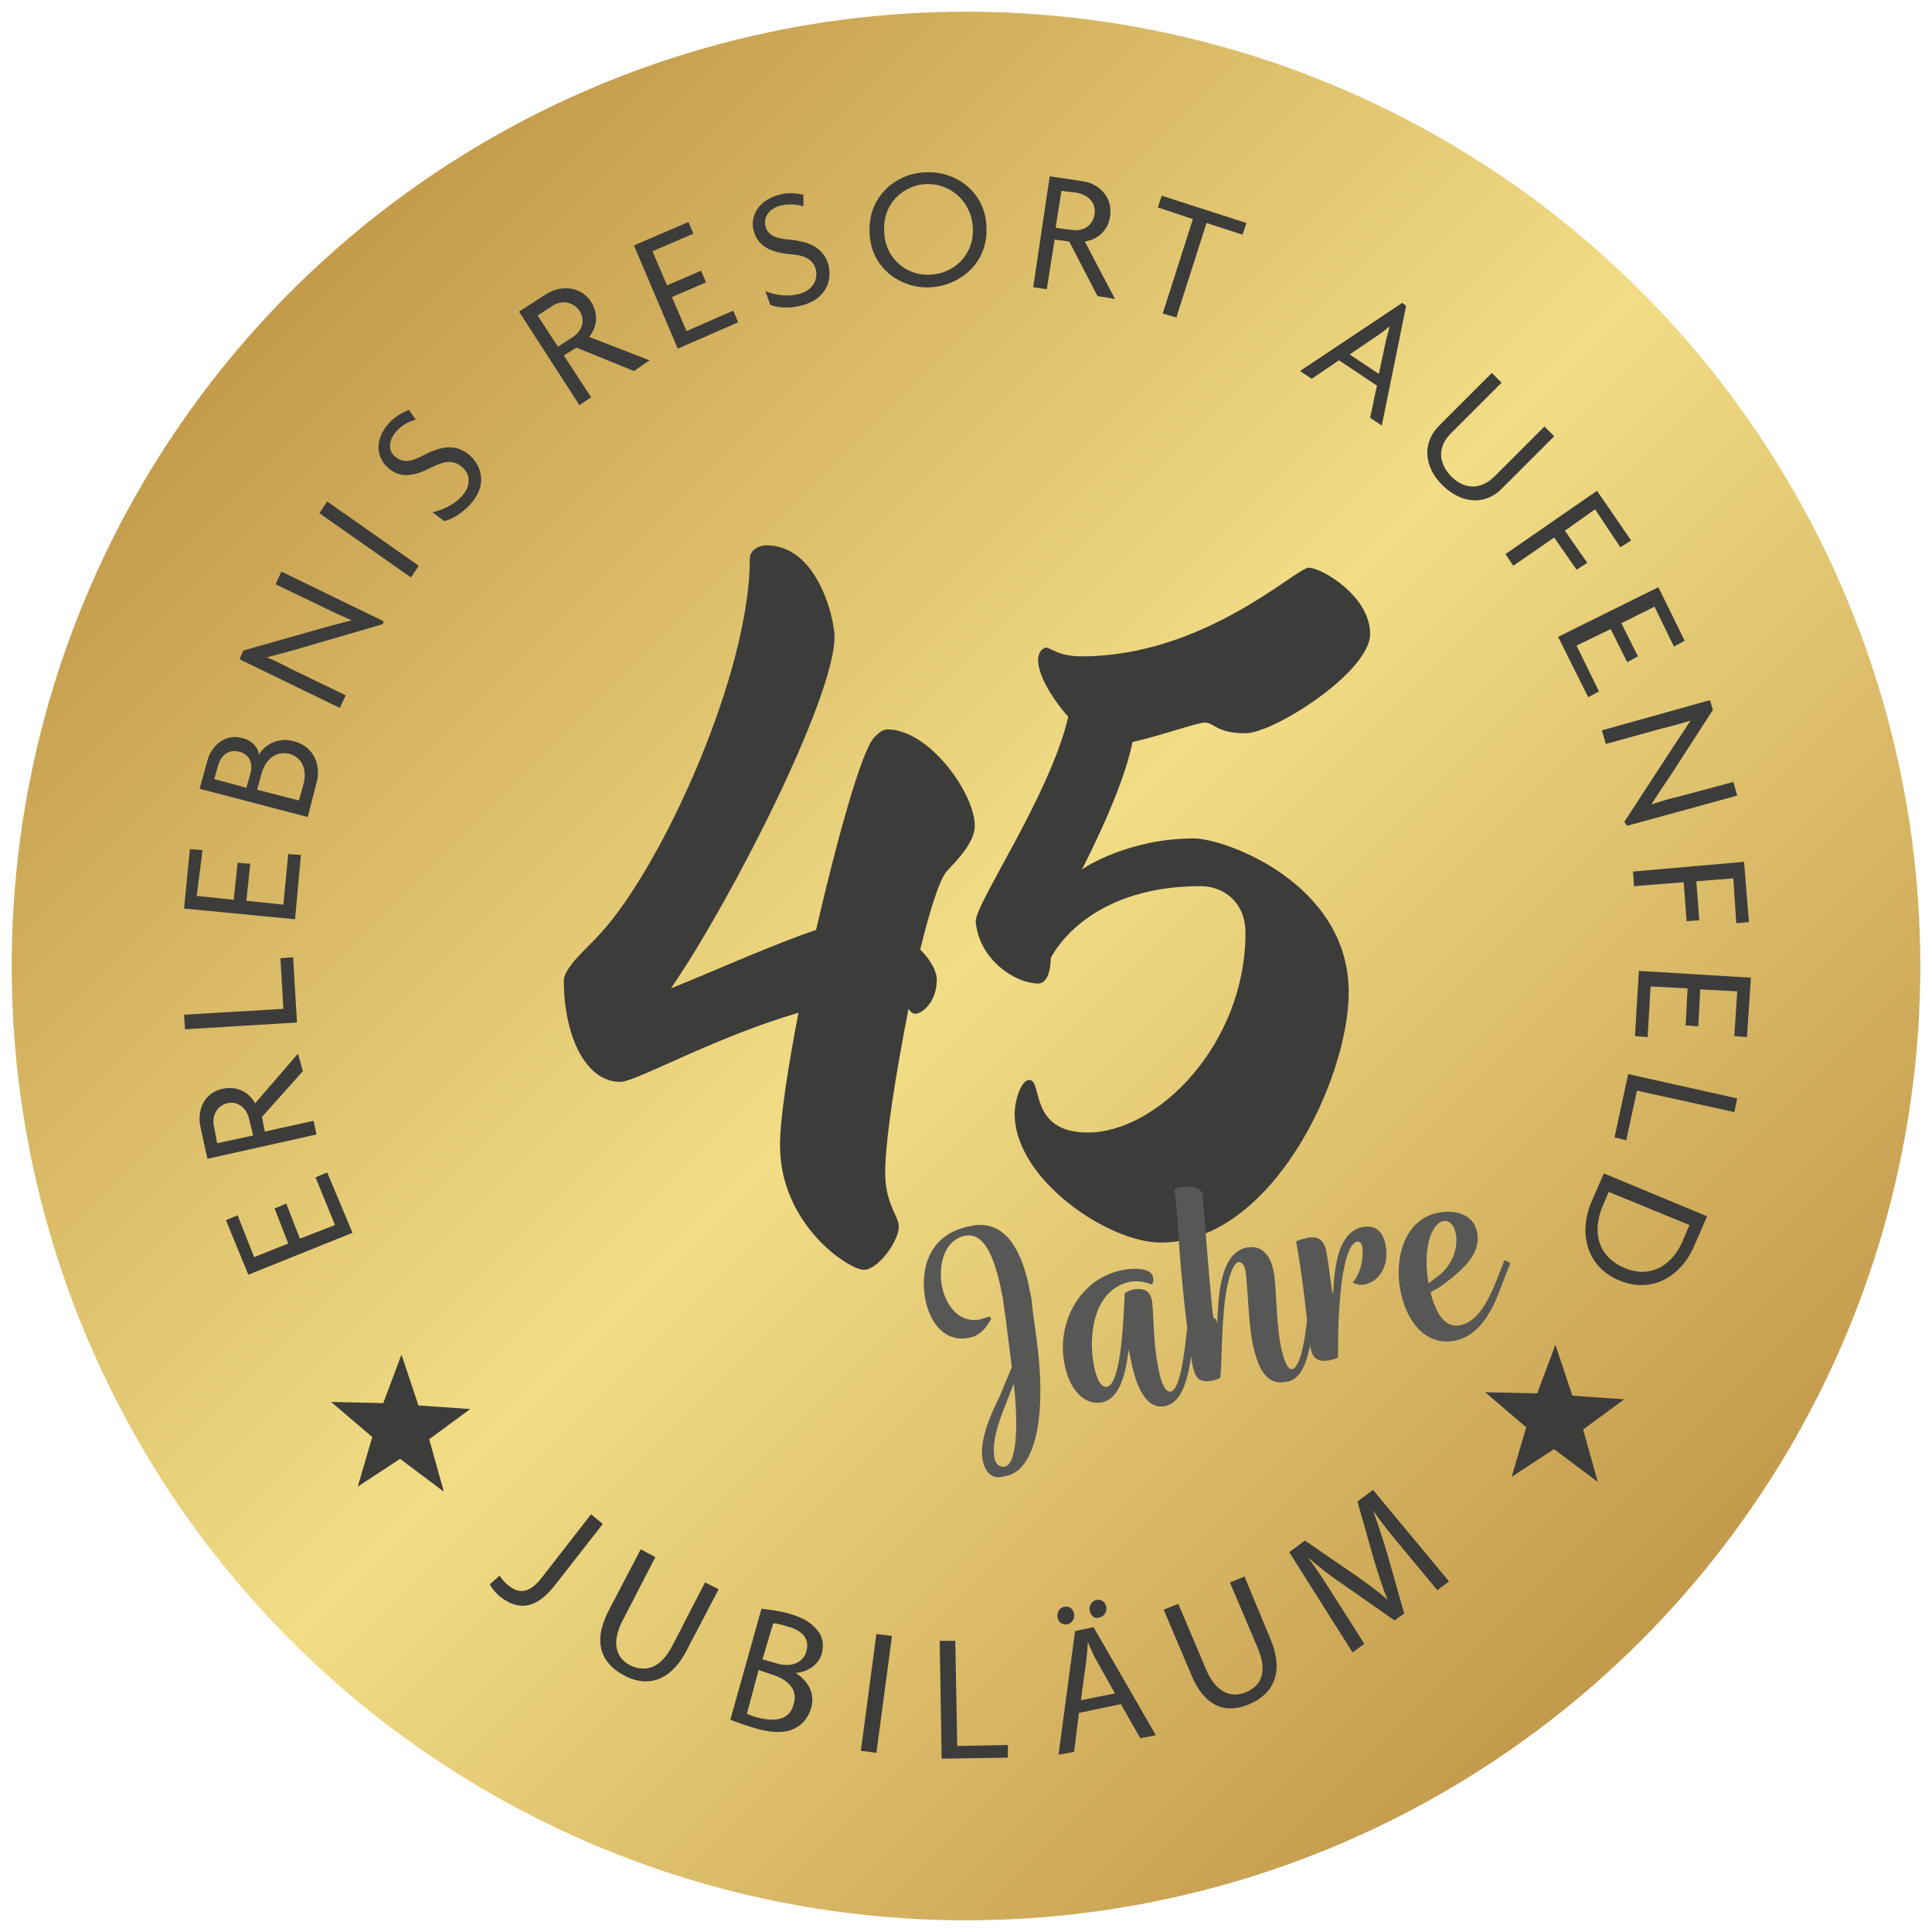
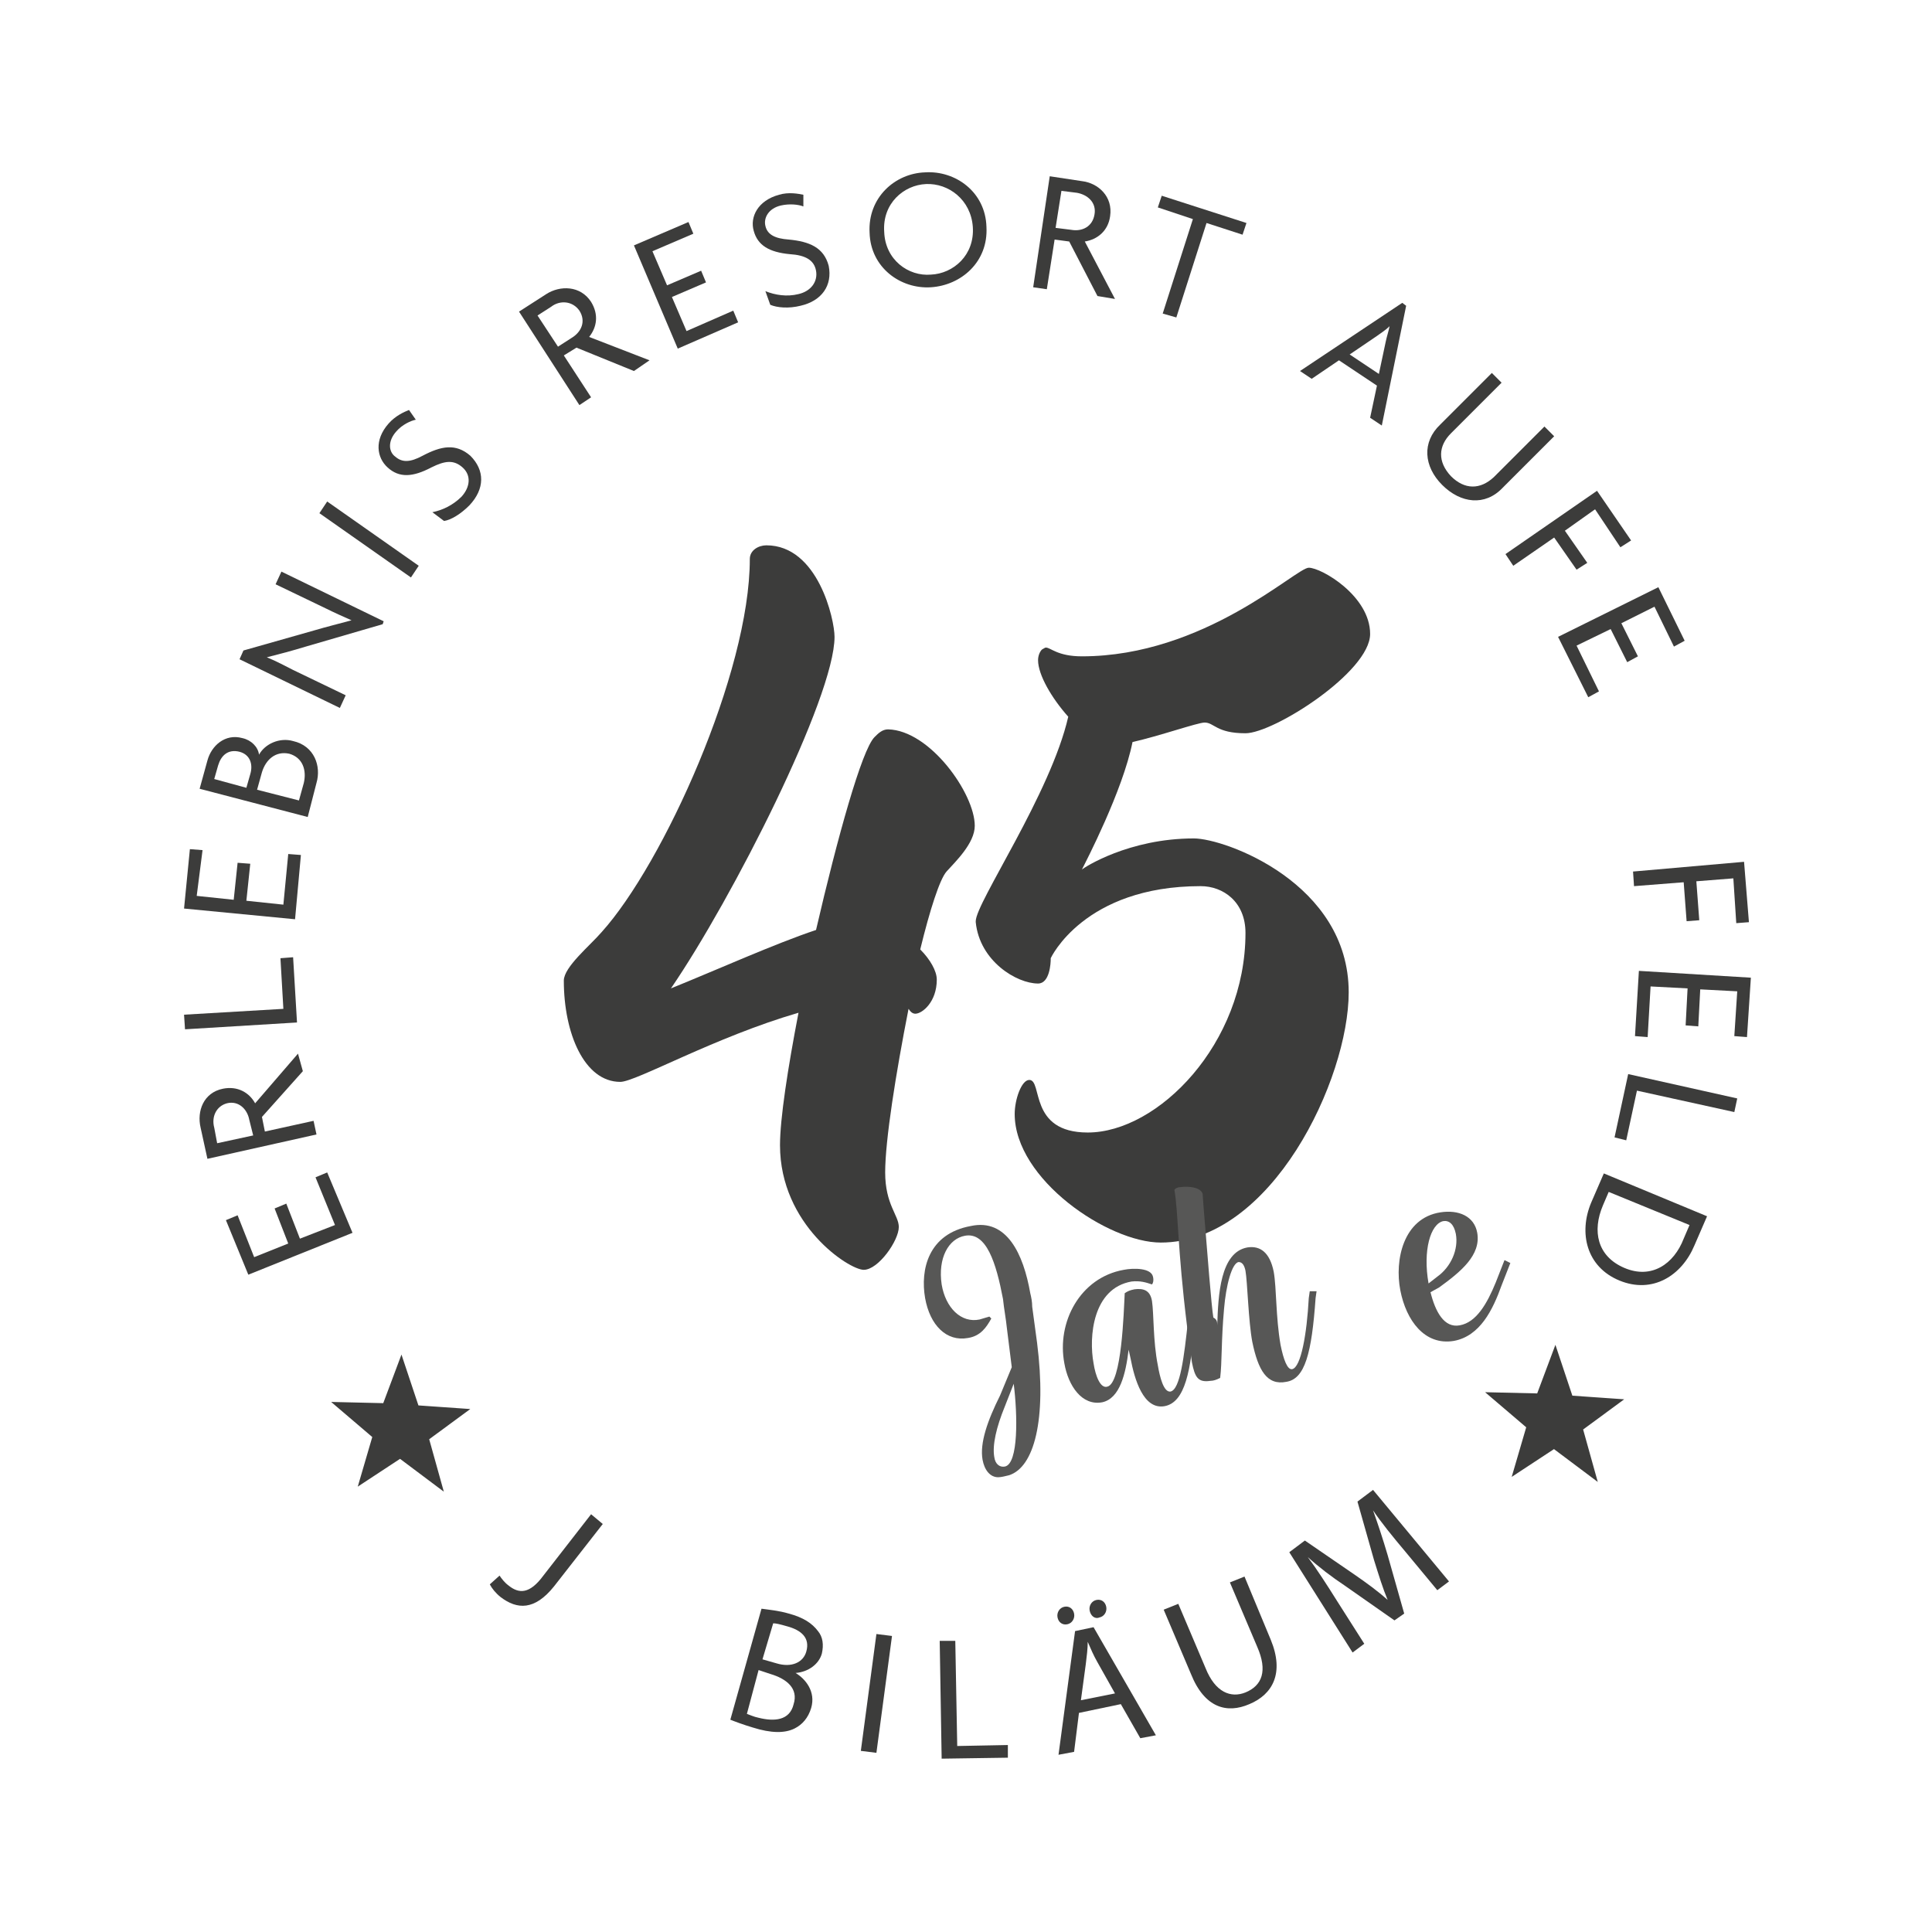
<svg xmlns="http://www.w3.org/2000/svg" version="1.1" id="Ebene_1" x="0px" y="0px" viewBox="0 0 198.4 198.4" style="enable-background:new 0 0 198.4 198.4;" xml:space="preserve" width="80" height="80">
  <style type="text/css">
	.st0{fill:url(#SVGID_1_);}
	.st1{enable-background:new    ;}
	.st2{fill:#3C3C3B;}
	.st3{fill:#3C3C3B;stroke:#3C3C3B;stroke-miterlimit:10;}
	.st4{fill:#575756;}
</style>
  <linearGradient id="SVGID_1_" gradientUnits="userSpaceOnUse" x1="29.919" y1="29.919" x2="168.511" y2="168.511">
    <stop offset="0" style="stop-color:#C39B4B" />
    <stop offset="0.498" style="stop-color:#F2DD86" />
    <stop offset="1" style="stop-color:#C39A4B" />
  </linearGradient>
-   <circle class="st0" cx="99.2" cy="99.2" r="98" />
  <g class="st1">
    <path class="st2" d="M36.2,126.6l-10.7,4.3l-2.3-5.6l1.2-0.5l1.7,4.3l3.5-1.4l-1.4-3.6l1.2-0.5l1.4,3.6l3.6-1.4l-2-4.9l1.2-0.5   L36.2,126.6z" />
  </g>
  <g class="st1">
    <path class="st2" d="M31.1,110l-4.2,4.7l0.3,1.5l5-1.1l0.3,1.4l-11.2,2.5l-0.7-3.2c-0.4-1.7,0.3-3.6,2.3-4c1.5-0.3,2.7,0.4,3.3,1.5   l4.4-5.1L31.1,110z M22,115.8l0.3,1.6l3.7-0.8l-0.4-1.6c-0.2-1.1-1.1-2-2.3-1.7C22.2,113.6,21.7,114.7,22,115.8z" />
  </g>
  <g class="st1">
    <path class="st2" d="M30.5,105L19,105.7l-0.1-1.5l10.2-0.6l-0.3-5.2l1.3-0.1L30.5,105z" />
  </g>
  <g class="st1">
    <path class="st2" d="M30.3,94.4l-11.4-1.1l0.6-6.1l1.3,0.1L20.2,92l3.8,0.4l0.4-3.8l1.3,0.1l-0.4,3.8l3.8,0.4l0.5-5.2l1.3,0.1   L30.3,94.4z" />
  </g>
  <g class="st1">
    <path class="st2" d="M32.5,80.4l-0.9,3.5L20.5,81l0.8-2.9c0.4-1.5,1.8-2.8,3.6-2.3c0.9,0.2,1.6,0.9,1.7,1.7   c0.6-1.1,2.1-1.8,3.5-1.4C32.3,76.6,33,78.7,32.5,80.4z M22.4,78.6L22,80l3.3,0.9l0.4-1.4c0.3-1,0-2-1.1-2.3   C23.4,76.9,22.7,77.6,22.4,78.6z M26.9,79.3l-0.5,1.8l4.3,1.1l0.5-1.8c0.3-1.3-0.1-2.6-1.5-3C28.3,77.1,27.3,78,26.9,79.3z" />
  </g>
  <g class="st1">
    <path class="st2" d="M39.3,64.1l-7.9,2.3c-1.3,0.4-2.8,0.8-4,1.1l0,0c1,0.4,1.9,0.9,2.7,1.3l5.4,2.6l-0.6,1.3l-10.3-5l0.4-0.9   l7.4-2.1c1-0.3,2.6-0.7,3.7-1v0c-0.9-0.4-1.8-0.8-2.6-1.2l-5.2-2.5l0.6-1.3l10.5,5.1L39.3,64.1z" />
  </g>
  <g class="st1">
    <path class="st2" d="M42.2,59.3l-9.4-6.6l0.8-1.2l9.4,6.6L42.2,59.3z" />
  </g>
  <g class="st1">
    <path class="st2" d="M48.2,51.9c-0.9,0.9-1.9,1.5-2.6,1.6l-1.2-0.9c1-0.2,2.1-0.7,3-1.6c0.9-1,1-2.2,0.1-3c-0.9-0.8-1.8-0.7-3.2,0   c-1.9,1-3.3,1.1-4.5,0c-1.1-1-1.4-2.8,0.1-4.5c0.7-0.8,1.6-1.2,2.1-1.4l0.7,1c-0.5,0.1-1.4,0.5-2,1.2c-0.9,1-0.8,2.1-0.1,2.6   c0.7,0.6,1.5,0.6,2.8-0.1c1.9-1,3.4-1.3,4.9,0C49.8,48.3,49.8,50.2,48.2,51.9z" />
  </g>
  <g class="st1">
    <path class="st2" d="M65.1,38.1l-5.9-2.4l-1.3,0.8l2.8,4.3l-1.2,0.8L53.3,32l2.8-1.8c1.4-0.9,3.5-0.9,4.6,0.8   c0.8,1.3,0.6,2.6-0.2,3.6l6.2,2.4L65.1,38.1z M56.6,31.5l-1.4,0.9l2.1,3.2l1.4-0.9c1-0.6,1.5-1.7,0.8-2.8   C58.8,30.9,57.5,30.8,56.6,31.5z" />
  </g>
  <g class="st1">
    <path class="st2" d="M69.6,35.8l-4.5-10.6l5.6-2.4l0.5,1.2L67,25.8l1.5,3.5l3.5-1.5l0.5,1.2L69,30.5l1.5,3.5l4.8-2.1l0.5,1.2   L69.6,35.8z" />
  </g>
  <g class="st1">
    <path class="st2" d="M82.2,31.4c-1.2,0.3-2.4,0.2-3.1-0.1l-0.5-1.4c1,0.4,2.2,0.6,3.4,0.3c1.3-0.3,2-1.3,1.8-2.4s-1.1-1.6-2.7-1.7   c-2.1-0.2-3.3-0.9-3.7-2.4c-0.4-1.4,0.4-3.1,2.6-3.7c1-0.3,2-0.1,2.5,0l0,1.2c-0.5-0.2-1.4-0.3-2.3-0.1c-1.3,0.3-1.8,1.3-1.6,2.1   c0.2,0.9,1,1.3,2.4,1.4c2.1,0.2,3.6,0.8,4.1,2.7C85.5,29.3,84.4,30.9,82.2,31.4z" />
  </g>
  <g class="st1">
    <path class="st2" d="M95.6,29.5c-3.1,0.2-6.2-2-6.3-5.6c-0.2-3.6,2.6-6.1,5.7-6.2c3.1-0.2,6.2,2,6.3,5.6   C101.5,26.9,98.7,29.3,95.6,29.5z M95.1,18.9c-2.3,0.1-4.5,2-4.3,4.9c0.1,2.9,2.5,4.6,4.8,4.4c2.3-0.1,4.5-2,4.3-4.9   C99.7,20.5,97.4,18.8,95.1,18.9z" />
  </g>
  <g class="st1">
    <path class="st2" d="M112.7,30.4l-2.9-5.6l-1.5-0.2l-0.8,5.1l-1.4-0.2l1.7-11.4l3.3,0.5c1.7,0.2,3.2,1.6,2.9,3.6   c-0.2,1.5-1.3,2.4-2.6,2.6l3.1,5.9L112.7,30.4z M110.6,19.8l-1.6-0.2l-0.6,3.8l1.6,0.2c1.1,0.2,2.2-0.3,2.4-1.6   C112.6,20.8,111.7,20,110.6,19.8z" />
  </g>
  <g class="st1">
    <path class="st2" d="M123.9,22.9l-3.1,9.7l-1.4-0.4l3.1-9.7l-3.6-1.2l0.4-1.2l8.7,2.8l-0.4,1.2L123.9,22.9z" />
  </g>
  <g class="st1">
    <path class="st2" d="M140.7,42.9l0.7-3.3l-3.9-2.6l-2.8,1.9l-1.2-0.8l10.5-7l0.4,0.3l-2.5,12.3L140.7,42.9z M142.3,35.1   c0.1-0.5,0.3-1.1,0.4-1.6l0,0c-0.4,0.4-0.9,0.7-1.3,1l-2.8,1.9l3,2L142.3,35.1z" />
  </g>
  <g class="st1">
    <path class="st2" d="M148.1,49.8c-1.9-1.9-2.1-4.4-0.2-6.2l5.3-5.3l1,1l-5.2,5.2c-1.3,1.3-1.4,2.9,0,4.4c1.4,1.4,3,1.4,4.4,0.1   l5.2-5.2l1,1l-5.3,5.3C152.5,52,150,51.7,148.1,49.8z" />
  </g>
  <g class="st1">
    <path class="st2" d="M163.8,52.3l-3.1,2.2l2.3,3.3l-1.1,0.7l-2.3-3.3l-4.2,2.9l-0.8-1.2l9.4-6.5l3.5,5.1l-1.1,0.7L163.8,52.3z" />
  </g>
  <g class="st1">
    <path class="st2" d="M160,65.4l10.3-5.1l2.7,5.5l-1.1,0.6l-2-4.1l-3.4,1.7l1.7,3.4l-1.1,0.6l-1.7-3.4l-3.5,1.7l2.3,4.7l-1.1,0.6   L160,65.4z" />
  </g>
  <g class="st1">
-     <path class="st2" d="M166.8,84.4l4.5-6.9c0.7-1.1,1.6-2.4,2.3-3.5l0,0c-1,0.3-2,0.6-2.9,0.8l-5.8,1.6l-0.4-1.4l11.1-3.1l0.3,1   l-4.2,6.5c-0.6,0.9-1.5,2.2-2.1,3.2l0,0c0.9-0.3,1.9-0.6,2.8-0.8l5.6-1.5l0.4,1.4l-11.3,3.1L166.8,84.4z" />
-   </g>
+     </g>
  <g class="st1">
    <path class="st2" d="M178,90.2l-3.8,0.3l0.3,4l-1.3,0.1l-0.3-4l-5.1,0.4l-0.1-1.5l11.4-1l0.5,6.2l-1.3,0.1L178,90.2z" />
  </g>
  <g class="st1">
    <path class="st2" d="M168.3,99.7l11.5,0.7l-0.4,6.1l-1.3-0.1l0.3-4.6l-3.8-0.2l-0.2,3.8l-1.3-0.1l0.2-3.8l-3.8-0.2l-0.3,5.2   l-1.3-0.1L168.3,99.7z" />
  </g>
  <g class="st1">
    <path class="st2" d="M167.2,110.3l11.2,2.5l-0.3,1.4l-10-2.2l-1.1,5.1l-1.2-0.3L167.2,110.3z" />
  </g>
  <g class="st1">
    <path class="st2" d="M163.4,123.5l1.3-3l10.6,4.4l-1.3,3c-1.3,3.1-4.3,5-7.7,3.6C162.9,130.1,162.1,126.6,163.4,123.5z    M172.9,127.2l0.6-1.4l-8.3-3.4l-0.6,1.4c-1.1,2.6-0.6,5.2,2.2,6.4S171.9,129.8,172.9,127.2z" />
  </g>
  <g class="st1">
    <path class="st2" d="M100.1,84.8c0,1.8-2,3.7-2.9,4.7c-0.7,0.8-1.7,3.9-2.7,8c1,1,1.7,2.2,1.7,3.1c0,2.3-1.5,3.5-2.2,3.5   c-0.3,0-0.5-0.2-0.7-0.5c-1.3,6.6-2.4,13.5-2.4,16.8c0,3.3,1.4,4.4,1.4,5.6c0,1.4-2.1,4.4-3.6,4.4c-1.5,0-8.6-4.6-8.6-12.8   c0-2.7,0.8-7.9,1.9-13.6c-8.6,2.5-16.7,7.1-18.3,7.1c-3.7,0-5.8-5-5.8-10.4c0-1.4,2.7-3.6,3.9-5C68.1,88.7,77,69.1,77,57.4   c0-0.9,0.9-1.4,1.7-1.4c5.3,0,7,7.6,7,9.4c0,6.2-10.5,26.9-16.8,36.1c4.7-1.9,10.7-4.6,14.9-6c2.2-9.5,4.7-18.5,6-19.8   c0.4-0.4,0.8-0.8,1.4-0.8C95.5,75,100.1,81.5,100.1,84.8z" />
  </g>
  <g class="st1">
    <path class="st2" d="M107.4,66.5c0.5,0,1.2,0.9,3.7,0.9c12.6,0,22-9.1,23.3-9.1s6.3,2.9,6.3,6.8c0,3.9-9.9,10.2-12.8,10.2   c-3,0-3.2-1.1-4.2-1.1c-0.7,0-4.7,1.4-7.4,2c-1,5-4.8,12.3-5.2,13.1c0.2-0.2,4.8-3.2,11.5-3.2c3.2,0,15.9,4.6,15.9,15.8   c0,8.9-7.9,25.7-19.3,25.7c-5.4,0-15-6.5-15-13.2c0-1.5,0.7-3.5,1.5-3.5c1.4,0-0.1,5.4,6,5.4c7.2,0,16.2-9.1,16.2-20.5   c0-3.2-2.3-4.8-4.6-4.8c-12,0-15.4,7.4-15.4,7.4v0.1c0,0.4-0.1,2.5-1.3,2.5c-2.2,0-6-2.3-6.4-6.3v-0.1c0-1.9,7.7-13.1,9.5-21   c-1.7-1.9-3.1-4.3-3.1-5.8c0-0.5,0.2-0.9,0.4-1.1C107.2,66.6,107.3,66.5,107.4,66.5z" />
  </g>
  <polygon class="st3" points="163.2,150.9 159.6,148.2 156.1,150.5 157.3,146.4 153.9,143.5 158.2,143.6 159.7,139.6 161.1,143.8   165.4,144.1 162,146.6 " />
  <g class="st1">
    <path class="st2" d="M60.7,155.5l1.2,1l-5,6.4c-2,2.5-3.8,2.4-5.5,1.1c-0.5-0.4-0.9-0.9-1.1-1.3l1-0.9c0.2,0.3,0.5,0.7,0.9,1   c1.1,0.9,2.2,0.9,3.6-1L60.7,155.5z" />
  </g>
  <g class="st1">
-     <path class="st2" d="M67.3,159.9l-3.3,6.4c-1.3,2.4-0.7,4,0.7,4.7c1.6,0.8,3.2,0.3,4.4-2.1l3.3-6.4l1.4,0.7l-3.3,6.3   c-1.7,3.3-4.2,3.8-6.5,2.5c-2.2-1.2-3.2-3.3-1.5-6.6l3.3-6.3L67.3,159.9z" />
-   </g>
+     </g>
  <g class="st1">
    <path class="st2" d="M78.2,165.2c0.7,0.1,1.8,0.2,2.8,0.5c1.5,0.4,2.4,1,3,1.8c0.5,0.6,0.6,1.4,0.4,2.3c-0.3,1.1-1.4,1.9-2.7,2l0,0   c1,0.6,2.1,1.9,1.6,3.6c-0.3,1-0.9,1.7-1.7,2.1c-1,0.5-2.4,0.5-4.3-0.1c-1-0.3-1.8-0.6-2.3-0.8L78.2,165.2z M76.7,176   c0.3,0.1,0.7,0.3,1.2,0.4c1.6,0.4,3.2,0.3,3.6-1.4c0.5-1.6-0.7-2.6-2.4-3.1l-1.2-0.4L76.7,176z M78.3,170.4l1.4,0.4   c1.6,0.5,2.8-0.1,3.1-1.2c0.4-1.4-0.5-2.2-2-2.6c-0.7-0.2-1.1-0.3-1.4-0.3L78.3,170.4z" />
  </g>
  <g class="st1">
    <path class="st2" d="M91.6,168L90,180l-1.6-0.2l1.6-12L91.6,168z" />
  </g>
  <g class="st1">
    <path class="st2" d="M96.5,168.5l1.6,0l0.2,10.8l5.2-0.1l0,1.3l-6.8,0.1L96.5,168.5z" />
  </g>
  <g class="st1">
    <path class="st2" d="M108.6,166.1c-0.1-0.5,0.2-1,0.7-1.1c0.5-0.1,0.9,0.2,1,0.7c0.1,0.5-0.2,1-0.7,1.1   C109.1,166.9,108.7,166.6,108.6,166.1z M110.8,175.9l-0.5,4l-1.6,0.3l1.7-12.7l1.9-0.4l6.4,11.1l-1.6,0.3l-2-3.5L110.8,175.9z    M114.5,173.9l-1.8-3.2c-0.4-0.7-0.7-1.4-1-2.1l0,0c0,0.7-0.1,1.5-0.2,2.3l-0.5,3.7L114.5,173.9z M111.9,165.4   c-0.1-0.5,0.2-1,0.7-1.1c0.5-0.1,0.9,0.2,1,0.7c0.1,0.5-0.2,1-0.7,1.1C112.4,166.3,112,165.9,111.9,165.4z" />
  </g>
  <g class="st1">
    <path class="st2" d="M121,164.7l2.8,6.6c1,2.5,2.6,3.1,4.1,2.5c1.7-0.7,2.3-2.2,1.2-4.7l-2.8-6.6l1.5-0.6l2.7,6.5   c1.4,3.4,0.2,5.6-2.2,6.6c-2.3,1-4.6,0.4-6-3.1l-2.8-6.6L121,164.7z" />
  </g>
  <g class="st1">
    <path class="st2" d="M144.2,159.2c-1.1-1.3-2.4-2.9-3.2-4.1l0,0c0.5,1.4,1,2.9,1.5,4.6l1.7,6l-1,0.7l-5-3.5c-1.5-1-2.8-2-3.9-3l0,0   c0.9,1.2,2,2.9,3,4.5l2.8,4.4l-1.2,0.9l-6.5-10.3l1.6-1.2l5.1,3.5c1.3,0.9,2.4,1.7,3.4,2.6l0,0c-0.5-1.2-0.9-2.5-1.4-4.1l-1.7-6   l1.6-1.2l7.8,9.4l-1.2,0.9L144.2,159.2z" />
  </g>
  <polygon class="st3" points="44.7,151.9 41.1,149.2 37.6,151.5 38.8,147.4 35.4,144.5 39.7,144.6 41.2,140.6 42.6,144.8 46.9,145.1   43.5,147.6 " />
  <g class="st1">
    <path class="st4" d="M105.8,132.8c0.1,0.4,0.2,0.9,0.2,1.4l0.5,3.7c1,7.9-0.3,12.8-2.9,13.6c-0.4,0.1-0.8,0.2-1.1,0.2   c-0.8,0-1.4-0.7-1.6-1.8c-0.3-1.7,0.5-4,1.8-6.6l1.2-2.9l-0.5-4c-0.1-1-0.3-2-0.4-3c-0.7-3.7-1.7-6.9-3.9-6.5   c-1.7,0.3-2.8,2.3-2.4,5c0.4,2.4,2,4,3.9,3.6c0.3-0.1,0.7-0.2,1-0.3l0.2,0.2c-0.5,0.9-1.1,1.8-2.4,2c-2.2,0.4-3.9-1.3-4.4-4.1   c-0.5-2.9,0.3-6.6,4.7-7.4C103.4,125.1,105.1,128.8,105.8,132.8z M104.1,142.1l-0.9,2.3c-0.9,2.2-1.3,4-1.1,5.2   c0.1,0.8,0.6,1.1,1.1,1C104.6,150.3,104.5,145.3,104.1,142.1z" />
    <path class="st4" d="M122,135.6l0.1-1.1l0.7,0.1l-0.1,1.1c-0.4,5.1-1,8.3-3.1,8.7c-2.2,0.4-3.1-2.8-3.5-4.9l-0.2-0.9   c-0.3,2.5-0.9,5-2.7,5.4c-2.1,0.4-3.5-1.7-3.9-4c-0.8-4.2,1.6-8.8,6.1-9.6c1-0.2,2.8-0.2,3,0.7c0.1,0.4,0,0.7-0.1,0.8   c-0.6-0.2-1.2-0.4-2.1-0.3c-4,0.7-4.4,5.7-3.9,8.4c0.2,1.3,0.7,2.6,1.4,2.4c1.5-0.3,1.7-7.7,1.8-9.6c0.3-0.2,0.5-0.3,1-0.4   c0.8-0.1,1.6,0,1.8,1.2c0.2,1.3,0.1,4.1,0.6,6.6c0.2,1.2,0.6,2.8,1.3,2.7C121.2,142.7,121.6,139.3,122,135.6z" />
    <path class="st4" d="M125,136.1c0.1-3.1,0.3-7.5,3.1-8c1.3-0.2,2.3,0.5,2.7,2.5c0.3,1.7,0.2,4.6,0.7,7.5c0.3,1.5,0.7,2.6,1.2,2.5   c0.9-0.2,1.5-3.6,1.7-7.3l0.1-0.7l0.7,0l-0.1,0.7c-0.4,5.7-1.1,8.3-3,8.6c-2,0.4-2.9-1.2-3.5-4.1c-0.4-2.1-0.5-6.2-0.7-7.3   c-0.1-0.5-0.3-0.9-0.7-0.9c-0.7,0.1-1.3,2.4-1.5,4.8c-0.3,3.3-0.2,5.5-0.4,7.1c-0.4,0.2-0.7,0.3-1,0.3c-1.3,0.2-1.6-0.4-1.9-1.9   c-0.1-0.7-0.4-3-0.5-3.7c-1-8.1-0.9-11.8-1.3-14c0.1-0.2,0.4-0.3,0.7-0.3c0.7-0.1,2,0,2.2,0.7l0.1,1.4c0.4,4.9,0.8,10.1,1,11.3   C125,135.5,125,135.8,125,136.1z" />
  </g>
  <g class="st1">
-     <path class="st4" d="M136.9,133c0.1-3.1,0.6-6.6,3.1-7c1.1-0.2,2,0.3,2.3,1.9c0.4,2.2-0.8,3.8-2.2,4c-0.4,0.1-0.8,0-1.2-0.2   c1-1.1,1.1-2.8,1-3.7c-0.1-0.4-0.3-0.5-0.5-0.5c-1.6,0.3-2,6.8-2,11.2c0,0.3,0,0.5,0,0.6l0,0.1l0,0c-0.3,0.2-0.6,0.2-0.9,0.3   c-1.3,0.2-1.7-0.3-1.9-1.2c-0.3-1.7-0.7-6.8-1.5-11c0.3-0.2,0.9-0.3,1.2-0.4c0.7-0.1,1.6-0.1,1.9,1.4c0.2,1,0.4,2.8,0.6,4.1   C136.9,132.8,136.9,132.9,136.9,133z" />
-   </g>
+     </g>
  <g class="st1">
    <path class="st4" d="M146.9,132.7c0.5,2,1.4,3.7,3,3.4c1.7-0.3,2.8-2.2,3.7-4.4l0.9-2.3l0.6,0.3l-0.9,2.3c-0.9,2.5-2.2,5.2-4.9,5.7   c-3,0.5-4.9-2.1-5.5-5.2c-0.6-3.1,0.3-7.4,4.1-8c1.9-0.3,3.5,0.4,3.8,2.1c0.4,2.3-1.7,4-3.9,5.6L146.9,132.7z M146.7,131.8l0.9-0.7   c1.4-1,2.2-2.8,1.9-4.4c-0.2-1-0.7-1.4-1.3-1.3C146.9,125.7,146.1,128.4,146.7,131.8z" />
  </g>
</svg>